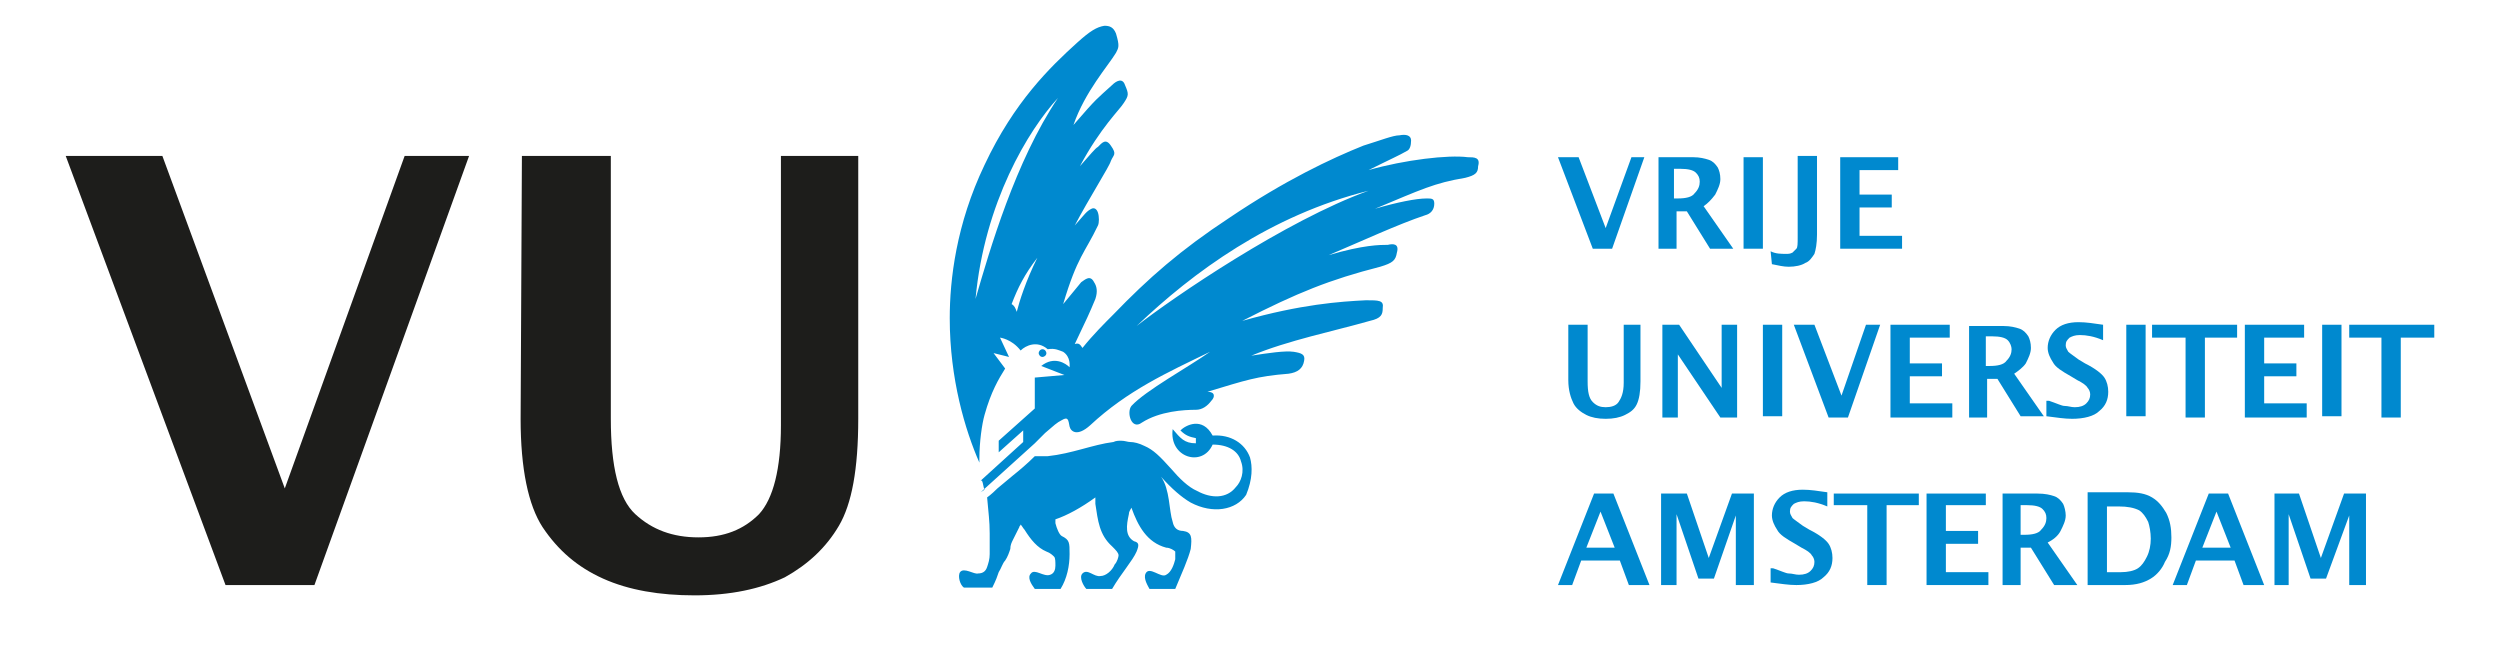
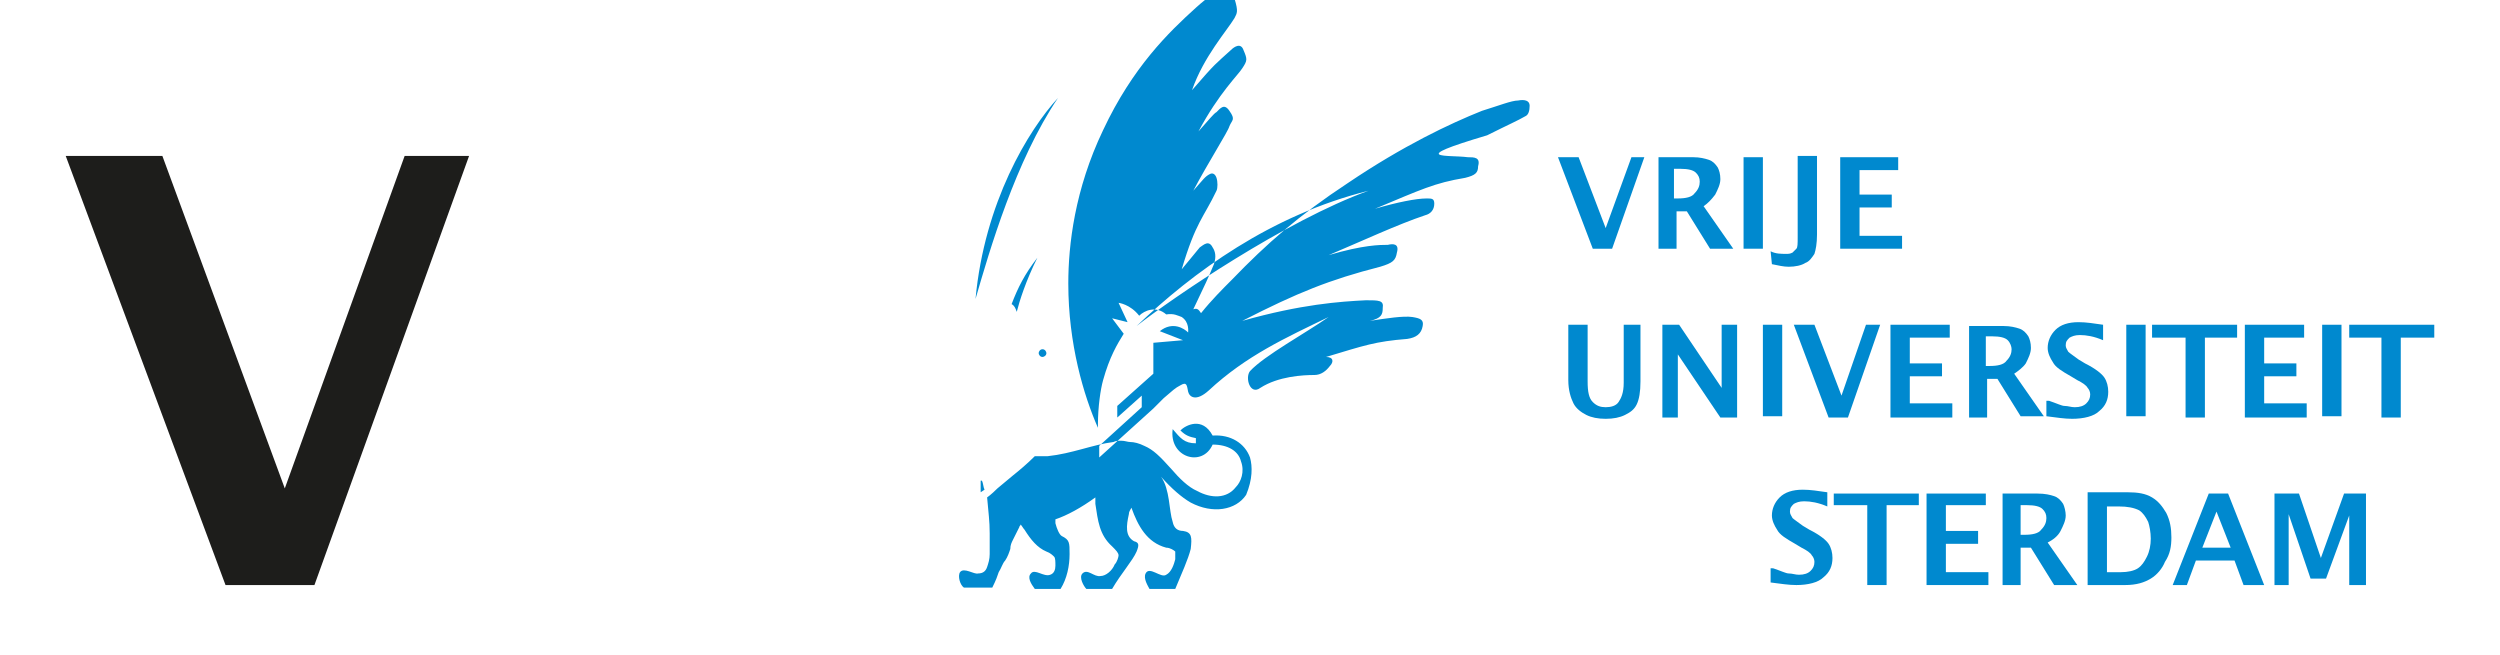
<svg xmlns="http://www.w3.org/2000/svg" version="1.1" id="Layer_1" x="0px" y="0px" viewBox="0 0 194 50.8" style="enable-background:new 0 0 194 50.8;" xml:space="preserve">
  <style type="text/css">
	.st0{fill:#1D1D1B;}
	.st1{fill:#0089CF;}
</style>
  <g>
    <polygon class="st0" points="17.5,45.4 5.1,12.1 12.6,12.1 22.1,37.9 31.4,12.1 36.4,12.1 24.4,45.4  " />
-     <path class="st0" d="M40.4,32.5c0,3.9,0.6,6.7,1.7,8.4c1.2,1.8,2.7,3.1,4.7,4s4.4,1.3,7.1,1.3c2.8,0,5.1-0.5,7-1.4   c1.8-1,3.2-2.3,4.2-4s1.5-4.4,1.5-8.3V12.1h-6V33c0,3.4-0.6,5.7-1.7,6.9c-1.2,1.2-2.7,1.8-4.7,1.8c-2,0-3.6-0.6-4.9-1.8   c-1.3-1.2-1.9-3.7-1.9-7.4V12.1h-6.9L40.4,32.5L40.4,32.5z" />
-     <path class="st1" d="M113.9,12.2c0.5,0,1,0,0.8,0.7c0,0.5-0.2,0.7-1,0.9c-2.4,0.4-3.4,0.9-7,2.4c1.7-0.5,3.2-0.8,4-0.8   c0.4,0,0.6,0,0.6,0.4c0,0.5-0.3,0.8-0.7,0.9c-2.1,0.7-4.9,2-7.5,3.1c2.7-0.8,4-0.8,4.6-0.8c0.4-0.1,0.9-0.1,0.7,0.6   c-0.1,0.6-0.3,0.8-1.3,1.1c-3.9,1-6.4,2-10.7,4.2c4.6-1.3,7.6-1.5,9.6-1.6c1,0,1.4,0,1.3,0.6c0,0.5-0.1,0.8-1,1   c-2.8,0.8-6.3,1.5-9.2,2.7c1.3-0.2,2.6-0.4,3.3-0.3c0.6,0.1,0.9,0.2,0.8,0.7c-0.1,0.6-0.5,0.9-1.2,1c-2.5,0.2-3.3,0.5-6.3,1.4   c0.6,0,0.6,0.4,0.3,0.7c-0.3,0.4-0.7,0.7-1.2,0.7c-0.9,0-2.8,0.1-4.2,1c-0.8,0.6-1.2-0.8-0.8-1.3c1.1-1.2,4.4-3,6.1-4.2   c-3.3,1.6-6.4,3-9.3,5.7c-1,0.9-1.5,0.5-1.6,0.1c-0.1-0.5-0.1-0.8-0.6-0.5c-0.4,0.2-0.6,0.4-1.3,1l0,0l-0.8,0.8l0,0l-4.2,3.8v-0.9   l3.3-3v-0.9l-1.9,1.7v-0.9l2.8-2.5v-2.4l2.3-0.2l-1.8-0.7c1-0.8,1.9-0.2,2.2,0.1c0-0.1,0.1-0.8-0.5-1.2c-0.3-0.1-0.6-0.3-1.2-0.2   c-0.8-0.7-1.7-0.3-2.1,0.1c-0.7-0.9-1.6-1-1.6-1l0.7,1.5l-1.2-0.3l0.9,1.2c-0.5,0.8-1.1,1.8-1.6,3.6c-0.2,0.7-0.4,2.1-0.4,3.4   c0,0.1,0,0.2,0,0.3c-1.1-2.5-2.3-6.5-2.3-11.2c0-3,0.5-7.3,2.7-11.9c2.3-4.9,5.1-7.6,7.2-9.5c1-0.9,1.5-1.2,2.1-1.3   c0.4,0,0.7,0.1,0.9,0.6c0.3,1,0.2,1.1,0,1.5c-0.6,1-2.4,3-3.3,5.6c1.9-2.2,1.8-2,3-3.1c0.3-0.3,0.8-0.6,1,0   c0.3,0.7,0.3,0.8-0.1,1.4c-0.3,0.5-1.8,1.9-3.4,4.9c0.8-0.9,1.2-1.4,1.4-1.5c0.3-0.3,0.6-0.7,1-0.1c0.5,0.7,0.2,0.7,0,1.2   c-0.1,0.4-1.7,2.9-2.8,5c0.8-0.9,0.9-1.1,1.3-1.3c0.2-0.1,0.4,0,0.5,0.3s0.1,0.8,0,1c-1,2.1-1.6,2.4-2.7,6.1c0.9-1.1,1-1.2,1.4-1.7   c0.3-0.2,0.7-0.6,1,0c0.2,0.3,0.3,0.7,0.1,1.3c-0.5,1.2-0.6,1.4-1.6,3.5c0.3-0.1,0.4,0,0.6,0.3c0.8-1,1.7-1.9,2.4-2.6   c2.7-2.8,5.2-5,9-7.5c4.3-2.9,7.9-4.6,10.4-5.6c1.3-0.4,2.3-0.8,2.8-0.8c0.5-0.1,0.9,0,0.9,0.4s-0.1,0.7-0.3,0.8   c-0.7,0.4-1.2,0.6-3,1.5C109,12.4,112.4,12,113.9,12.2 M78.9,24.2c0.2-0.8,0.7-2.4,1.6-4.2c-1,1.3-1.5,2.3-2,3.6   C78.7,23.7,78.8,23.9,78.9,24.2 M75.7,23.2c1.1-3.8,3.1-10.7,6.4-15.6C79.8,10.1,76.4,15.7,75.7,23.2 M88.2,25.3   c2.8-2.2,11.6-8.2,18-10.5C98.6,16.7,92.6,21.1,88.2,25.3 M97,35.5c-0.4-1.1-1.5-1.8-2.9-1.7c-0.8-1.5-2.1-0.8-2.5-0.4   c0.4,0.4,0.7,0.5,1.2,0.6v0.4c-0.9,0-1.2-0.4-1.8-1.1c-0.3,2.2,2.3,3,3.1,1.2c1.2,0,2,0.5,2.2,1.3c0.3,0.8,0,1.6-0.4,2   c-0.7,0.9-1.9,0.9-3,0.3c-0.7-0.3-1.4-1-2-1.7c-0.9-1-1.4-1.5-2.1-1.8c-0.4-0.2-0.8-0.3-1.1-0.3c-0.2,0-0.4-0.1-0.7-0.1   c-0.2,0-0.4,0-0.6,0.1c-1.6,0.2-3.2,0.9-5.1,1.1h-1c-0.6,0.6-1.2,1.1-1.7,1.5l-1.2,1l0,0c-0.5,0.5-0.8,0.7-0.8,0.7   c0.1,1.2,0.2,1.8,0.2,2.8c0,0.8,0,1.3,0,1.6c0,0.4-0.1,0.7-0.2,1s-0.3,0.5-0.7,0.5c-0.3,0.1-1.1-0.5-1.4-0.1c-0.2,0.3,0,1,0.3,1.2   H77c0.3-0.6,0.4-0.9,0.5-1.2c0.2-0.3,0.3-0.7,0.5-0.9c0.2-0.3,0.3-0.6,0.4-0.9c0-0.3,0.1-0.5,0.2-0.7c0.2-0.4,0.4-0.8,0.5-1   c0-0.1,0.1-0.1,0.1-0.2c0.1,0.1,0.2,0.3,0.3,0.4c0.5,0.8,1,1.4,1.7,1.7c0.3,0.1,0.5,0.3,0.6,0.4c0.1,0.1,0.1,0.4,0.1,0.7   s-0.1,0.6-0.4,0.7c-0.5,0.2-1.2-0.5-1.5-0.1c-0.3,0.3,0,0.8,0.3,1.2h2c0.5-0.8,0.7-1.8,0.7-2.7s0-1.1-0.6-1.4   c-0.2-0.1-0.4-0.6-0.5-1c0-0.1,0-0.1,0-0.3c0.9-0.3,2-0.9,3.1-1.7c0,0.1,0,0.3,0,0.5c0.2,1.3,0.3,2.4,1.3,3.3   c0.3,0.3,0.5,0.5,0.5,0.7c0,0.1-0.1,0.5-0.3,0.7c-0.2,0.5-0.7,0.9-1.1,0.9c-0.5,0.1-1-0.6-1.4-0.2c-0.3,0.3,0.1,1,0.3,1.2h2   c0.7-1.2,1.6-2.2,1.9-2.9c0.2-0.5,0.2-0.7-0.2-0.8c-0.7-0.4-0.6-1.2-0.4-2.1c0-0.2,0.1-0.3,0.2-0.5c0.5,1.4,1.2,2.7,2.7,3.1   c0.3,0,0.6,0.2,0.7,0.3c0,0.1,0,0.4,0,0.6c-0.1,0.4-0.3,1-0.7,1.2c-0.4,0.3-1.3-0.7-1.6-0.1c-0.2,0.4,0.2,1,0.3,1.2h2   c0.5-1.2,1-2.3,1.2-3.1c0.1-0.9,0.1-1.3-0.6-1.4c-0.4,0-0.7-0.2-0.8-0.7c-0.3-0.9-0.2-2.5-0.9-3.5c0.8,0.9,1.6,1.6,2.3,2   c1.7,0.9,3.5,0.6,4.3-0.6C97.2,37.2,97.2,36.2,97,35.5 M80.6,27.4c0,0.1,0.1,0.3,0.3,0.3c0.1,0,0.3-0.1,0.3-0.3   c0-0.1-0.1-0.3-0.3-0.3S80.6,27.3,80.6,27.4 M76.1,37.3v0.9l0.3-0.2c-0.1-0.2-0.1-0.5-0.2-0.7H76.1z" />
+     <path class="st1" d="M113.9,12.2c0.5,0,1,0,0.8,0.7c0,0.5-0.2,0.7-1,0.9c-2.4,0.4-3.4,0.9-7,2.4c1.7-0.5,3.2-0.8,4-0.8   c0.4,0,0.6,0,0.6,0.4c0,0.5-0.3,0.8-0.7,0.9c-2.1,0.7-4.9,2-7.5,3.1c2.7-0.8,4-0.8,4.6-0.8c0.4-0.1,0.9-0.1,0.7,0.6   c-0.1,0.6-0.3,0.8-1.3,1.1c-3.9,1-6.4,2-10.7,4.2c4.6-1.3,7.6-1.5,9.6-1.6c1,0,1.4,0,1.3,0.6c0,0.5-0.1,0.8-1,1   c1.3-0.2,2.6-0.4,3.3-0.3c0.6,0.1,0.9,0.2,0.8,0.7c-0.1,0.6-0.5,0.9-1.2,1c-2.5,0.2-3.3,0.5-6.3,1.4   c0.6,0,0.6,0.4,0.3,0.7c-0.3,0.4-0.7,0.7-1.2,0.7c-0.9,0-2.8,0.1-4.2,1c-0.8,0.6-1.2-0.8-0.8-1.3c1.1-1.2,4.4-3,6.1-4.2   c-3.3,1.6-6.4,3-9.3,5.7c-1,0.9-1.5,0.5-1.6,0.1c-0.1-0.5-0.1-0.8-0.6-0.5c-0.4,0.2-0.6,0.4-1.3,1l0,0l-0.8,0.8l0,0l-4.2,3.8v-0.9   l3.3-3v-0.9l-1.9,1.7v-0.9l2.8-2.5v-2.4l2.3-0.2l-1.8-0.7c1-0.8,1.9-0.2,2.2,0.1c0-0.1,0.1-0.8-0.5-1.2c-0.3-0.1-0.6-0.3-1.2-0.2   c-0.8-0.7-1.7-0.3-2.1,0.1c-0.7-0.9-1.6-1-1.6-1l0.7,1.5l-1.2-0.3l0.9,1.2c-0.5,0.8-1.1,1.8-1.6,3.6c-0.2,0.7-0.4,2.1-0.4,3.4   c0,0.1,0,0.2,0,0.3c-1.1-2.5-2.3-6.5-2.3-11.2c0-3,0.5-7.3,2.7-11.9c2.3-4.9,5.1-7.6,7.2-9.5c1-0.9,1.5-1.2,2.1-1.3   c0.4,0,0.7,0.1,0.9,0.6c0.3,1,0.2,1.1,0,1.5c-0.6,1-2.4,3-3.3,5.6c1.9-2.2,1.8-2,3-3.1c0.3-0.3,0.8-0.6,1,0   c0.3,0.7,0.3,0.8-0.1,1.4c-0.3,0.5-1.8,1.9-3.4,4.9c0.8-0.9,1.2-1.4,1.4-1.5c0.3-0.3,0.6-0.7,1-0.1c0.5,0.7,0.2,0.7,0,1.2   c-0.1,0.4-1.7,2.9-2.8,5c0.8-0.9,0.9-1.1,1.3-1.3c0.2-0.1,0.4,0,0.5,0.3s0.1,0.8,0,1c-1,2.1-1.6,2.4-2.7,6.1c0.9-1.1,1-1.2,1.4-1.7   c0.3-0.2,0.7-0.6,1,0c0.2,0.3,0.3,0.7,0.1,1.3c-0.5,1.2-0.6,1.4-1.6,3.5c0.3-0.1,0.4,0,0.6,0.3c0.8-1,1.7-1.9,2.4-2.6   c2.7-2.8,5.2-5,9-7.5c4.3-2.9,7.9-4.6,10.4-5.6c1.3-0.4,2.3-0.8,2.8-0.8c0.5-0.1,0.9,0,0.9,0.4s-0.1,0.7-0.3,0.8   c-0.7,0.4-1.2,0.6-3,1.5C109,12.4,112.4,12,113.9,12.2 M78.9,24.2c0.2-0.8,0.7-2.4,1.6-4.2c-1,1.3-1.5,2.3-2,3.6   C78.7,23.7,78.8,23.9,78.9,24.2 M75.7,23.2c1.1-3.8,3.1-10.7,6.4-15.6C79.8,10.1,76.4,15.7,75.7,23.2 M88.2,25.3   c2.8-2.2,11.6-8.2,18-10.5C98.6,16.7,92.6,21.1,88.2,25.3 M97,35.5c-0.4-1.1-1.5-1.8-2.9-1.7c-0.8-1.5-2.1-0.8-2.5-0.4   c0.4,0.4,0.7,0.5,1.2,0.6v0.4c-0.9,0-1.2-0.4-1.8-1.1c-0.3,2.2,2.3,3,3.1,1.2c1.2,0,2,0.5,2.2,1.3c0.3,0.8,0,1.6-0.4,2   c-0.7,0.9-1.9,0.9-3,0.3c-0.7-0.3-1.4-1-2-1.7c-0.9-1-1.4-1.5-2.1-1.8c-0.4-0.2-0.8-0.3-1.1-0.3c-0.2,0-0.4-0.1-0.7-0.1   c-0.2,0-0.4,0-0.6,0.1c-1.6,0.2-3.2,0.9-5.1,1.1h-1c-0.6,0.6-1.2,1.1-1.7,1.5l-1.2,1l0,0c-0.5,0.5-0.8,0.7-0.8,0.7   c0.1,1.2,0.2,1.8,0.2,2.8c0,0.8,0,1.3,0,1.6c0,0.4-0.1,0.7-0.2,1s-0.3,0.5-0.7,0.5c-0.3,0.1-1.1-0.5-1.4-0.1c-0.2,0.3,0,1,0.3,1.2   H77c0.3-0.6,0.4-0.9,0.5-1.2c0.2-0.3,0.3-0.7,0.5-0.9c0.2-0.3,0.3-0.6,0.4-0.9c0-0.3,0.1-0.5,0.2-0.7c0.2-0.4,0.4-0.8,0.5-1   c0-0.1,0.1-0.1,0.1-0.2c0.1,0.1,0.2,0.3,0.3,0.4c0.5,0.8,1,1.4,1.7,1.7c0.3,0.1,0.5,0.3,0.6,0.4c0.1,0.1,0.1,0.4,0.1,0.7   s-0.1,0.6-0.4,0.7c-0.5,0.2-1.2-0.5-1.5-0.1c-0.3,0.3,0,0.8,0.3,1.2h2c0.5-0.8,0.7-1.8,0.7-2.7s0-1.1-0.6-1.4   c-0.2-0.1-0.4-0.6-0.5-1c0-0.1,0-0.1,0-0.3c0.9-0.3,2-0.9,3.1-1.7c0,0.1,0,0.3,0,0.5c0.2,1.3,0.3,2.4,1.3,3.3   c0.3,0.3,0.5,0.5,0.5,0.7c0,0.1-0.1,0.5-0.3,0.7c-0.2,0.5-0.7,0.9-1.1,0.9c-0.5,0.1-1-0.6-1.4-0.2c-0.3,0.3,0.1,1,0.3,1.2h2   c0.7-1.2,1.6-2.2,1.9-2.9c0.2-0.5,0.2-0.7-0.2-0.8c-0.7-0.4-0.6-1.2-0.4-2.1c0-0.2,0.1-0.3,0.2-0.5c0.5,1.4,1.2,2.7,2.7,3.1   c0.3,0,0.6,0.2,0.7,0.3c0,0.1,0,0.4,0,0.6c-0.1,0.4-0.3,1-0.7,1.2c-0.4,0.3-1.3-0.7-1.6-0.1c-0.2,0.4,0.2,1,0.3,1.2h2   c0.5-1.2,1-2.3,1.2-3.1c0.1-0.9,0.1-1.3-0.6-1.4c-0.4,0-0.7-0.2-0.8-0.7c-0.3-0.9-0.2-2.5-0.9-3.5c0.8,0.9,1.6,1.6,2.3,2   c1.7,0.9,3.5,0.6,4.3-0.6C97.2,37.2,97.2,36.2,97,35.5 M80.6,27.4c0,0.1,0.1,0.3,0.3,0.3c0.1,0,0.3-0.1,0.3-0.3   c0-0.1-0.1-0.3-0.3-0.3S80.6,27.3,80.6,27.4 M76.1,37.3v0.9l0.3-0.2c-0.1-0.2-0.1-0.5-0.2-0.7H76.1z" />
    <polygon class="st1" points="176.5,45.4 176.5,38.3 178.4,38.3 180.1,43.3 181.9,38.3 183.6,38.3 183.6,45.4 182.3,45.4 182.3,40    180.5,44.9 179.3,44.9 177.6,39.9 177.6,45.4  " />
    <path class="st1" d="M173.1,42.5h-2.2l1.1-2.8L173.1,42.5z M175.7,45.4l-2.8-7.1h-1.5l-2.8,7.1h1.1l0.7-1.9h3l0.7,1.9H175.7z" />
    <path class="st1" d="M166.9,41.8c0,0.5-0.1,1-0.3,1.4s-0.4,0.7-0.7,0.9s-0.8,0.3-1.3,0.3h-1.1v-5.1h0.9c0.7,0,1.2,0.1,1.6,0.3   c0.3,0.2,0.5,0.5,0.7,0.9C166.8,40.8,166.9,41.3,166.9,41.8 M168.5,41.7c0-0.7-0.1-1.3-0.4-1.9c-0.3-0.5-0.6-0.9-1.1-1.2   s-1.1-0.4-1.9-0.4H162v7.2h2.9c0.9,0,1.5-0.2,2-0.5s0.9-0.8,1.1-1.3C168.4,43,168.5,42.4,168.5,41.7" />
    <path class="st1" d="M158.8,40.2c0,0.3-0.1,0.6-0.4,0.9c-0.2,0.3-0.7,0.4-1.3,0.4h-0.3v-2.3h0.5c0.6,0,1,0.1,1.2,0.3   C158.7,39.7,158.8,39.9,158.8,40.2 M159.9,41.2c0.2-0.4,0.4-0.8,0.4-1.2c0-0.3-0.1-0.7-0.2-0.9c-0.2-0.3-0.4-0.5-0.7-0.6   s-0.7-0.2-1.3-0.2h-2.7v7.1h1.4v-2.9h0.8l1.8,2.9h1.8l-2.3-3.3C159.3,41.9,159.7,41.6,159.9,41.2" />
    <polygon class="st1" points="149.5,45.4 149.5,38.3 154.1,38.3 154.1,39.2 151,39.2 151,41.2 153.5,41.2 153.5,42.2 151,42.2    151,44.4 154.3,44.4 154.3,45.4  " />
    <polygon class="st1" points="144.9,45.4 144.9,39.2 142.3,39.2 142.3,38.3 148.9,38.3 148.9,39.2 146.4,39.2 146.4,45.4  " />
    <path class="st1" d="M137.6,44.1c0.6,0.2,1,0.4,1.2,0.4c0.3,0,0.5,0.1,0.8,0.1c0.4,0,0.7-0.1,0.9-0.3s0.3-0.4,0.3-0.7   c0-0.2-0.1-0.4-0.2-0.5c-0.1-0.2-0.4-0.4-0.8-0.6l-0.5-0.3c-0.7-0.4-1.2-0.7-1.4-1.1c-0.2-0.3-0.4-0.7-0.4-1.1c0-0.5,0.2-1,0.6-1.4   c0.4-0.4,1-0.6,1.8-0.6c0.6,0,1.2,0.1,1.9,0.2v1.1c-0.7-0.3-1.3-0.4-1.8-0.4c-0.4,0-0.6,0.1-0.8,0.2c-0.2,0.2-0.3,0.3-0.3,0.6   c0,0.2,0.1,0.3,0.2,0.5c0.1,0.1,0.4,0.3,0.8,0.6l0.5,0.3c0.8,0.4,1.3,0.8,1.5,1.1s0.3,0.7,0.3,1.1c0,0.6-0.2,1.1-0.7,1.5   c-0.4,0.4-1.2,0.6-2.1,0.6c-0.6,0-1.2-0.1-2-0.2v-1.1C137.4,44.1,137.6,44.1,137.6,44.1z" />
-     <polygon class="st1" points="128.9,45.4 128.9,38.3 130.9,38.3 132.6,43.3 134.4,38.3 136.1,38.3 136.1,45.4 134.7,45.4 134.7,40    133,44.9 131.8,44.9 130.1,39.9 130.1,45.4  " />
-     <path class="st1" d="M125.3,42.5h-2.2l1.1-2.8L125.3,42.5z M128,45.4l-2.8-7.1h-1.5l-2.8,7.1h1.1l0.7-1.9h3l0.7,1.9H128z" />
    <rect x="180.2" y="25.2" class="st1" width="1.5" height="7.1" />
    <polygon class="st1" points="174.2,32.4 174.2,25.2 178.8,25.2 178.8,26.2 175.7,26.2 175.7,28.2 178.2,28.2 178.2,29.2    175.7,29.2 175.7,31.3 179,31.3 179,32.4  " />
    <polygon class="st1" points="169.6,32.4 169.6,26.2 167,26.2 167,25.2 173.6,25.2 173.6,26.2 171.1,26.2 171.1,32.4  " />
    <rect x="165" y="25.2" class="st1" width="1.5" height="7.1" />
    <path class="st1" d="M159,31.1c0.6,0.2,1,0.4,1.2,0.4c0.3,0,0.5,0.1,0.8,0.1c0.4,0,0.7-0.1,0.9-0.3s0.3-0.4,0.3-0.7   c0-0.2-0.1-0.4-0.2-0.5c-0.1-0.2-0.4-0.4-0.8-0.6l-0.5-0.3c-0.7-0.4-1.2-0.7-1.4-1.1c-0.2-0.3-0.4-0.7-0.4-1.1c0-0.5,0.2-1,0.6-1.4   c0.4-0.4,1-0.6,1.8-0.6c0.6,0,1.2,0.1,1.9,0.2v1.2c-0.7-0.3-1.3-0.4-1.8-0.4c-0.4,0-0.6,0.1-0.8,0.2c-0.2,0.2-0.3,0.3-0.3,0.6   c0,0.2,0.1,0.3,0.2,0.5c0.1,0.1,0.4,0.3,0.8,0.6l0.5,0.3c0.8,0.4,1.3,0.8,1.5,1.1c0.2,0.3,0.3,0.7,0.3,1.1c0,0.6-0.2,1.1-0.7,1.5   c-0.4,0.4-1.2,0.6-2.1,0.6c-0.6,0-1.2-0.1-2-0.2v-1.2C158.8,31.1,159,31.1,159,31.1z" />
    <path class="st1" d="M156.1,27.1c0,0.3-0.1,0.6-0.4,0.9c-0.2,0.3-0.7,0.4-1.3,0.4h-0.3v-2.3h0.5c0.6,0,1,0.1,1.2,0.3   C156,26.6,156.1,26.9,156.1,27.1 M157.2,28.2c0.2-0.4,0.4-0.8,0.4-1.2c0-0.4-0.1-0.7-0.2-0.9c-0.2-0.3-0.4-0.5-0.7-0.6   s-0.7-0.2-1.2-0.2h-2.7v7.1h1.4v-3h0.8l1.8,2.9h1.8l-2.3-3.3C156.6,28.8,157,28.5,157.2,28.2" />
    <polygon class="st1" points="146.7,32.4 146.7,25.2 151.3,25.2 151.3,26.2 148.2,26.2 148.2,28.2 150.7,28.2 150.7,29.2    148.2,29.2 148.2,31.3 151.5,31.3 151.5,32.4  " />
    <polygon class="st1" points="141.9,32.4 139.2,25.2 140.8,25.2 142.9,30.7 144.8,25.2 145.9,25.2 143.4,32.4  " />
    <rect x="136.8" y="25.2" class="st1" width="1.5" height="7.1" />
    <polygon class="st1" points="129,32.4 129,25.2 130.3,25.2 133.6,30.1 133.6,25.2 134.8,25.2 134.8,32.4 133.5,32.4 130.2,27.5    130.2,32.4  " />
    <path class="st1" d="M121.7,25.2h1.5v4.4c0,0.8,0.1,1.3,0.4,1.6c0.3,0.3,0.6,0.4,1,0.4s0.8-0.1,1-0.4s0.4-0.7,0.4-1.5v-4.5h1.3v4.4   c0,0.8-0.1,1.4-0.3,1.8s-0.5,0.6-0.9,0.8s-0.9,0.3-1.5,0.3s-1.1-0.1-1.5-0.3s-0.8-0.5-1-0.9s-0.4-1-0.4-1.8V25.2z" />
    <polygon class="st1" points="142.8,19.3 142.8,12.2 147.3,12.2 147.3,13.2 144.3,13.2 144.3,15.1 146.8,15.1 146.8,16.1    144.3,16.1 144.3,18.3 147.6,18.3 147.6,19.3  " />
    <path class="st1" d="M137.4,19.5c0.4,0.2,0.8,0.2,1.2,0.2c0.2,0,0.3,0,0.5-0.1c0.1-0.1,0.2-0.2,0.3-0.3c0.1-0.1,0.1-0.4,0.1-0.9   v-6.3h1.5v6.1c0,0.7-0.1,1.2-0.2,1.5c-0.2,0.3-0.4,0.6-0.7,0.7c-0.3,0.2-0.8,0.3-1.3,0.3c-0.4,0-0.8-0.1-1.3-0.2L137.4,19.5z" />
    <rect x="135.3" y="12.2" class="st1" width="1.5" height="7.1" />
    <path class="st1" d="M131.9,14.1c0,0.3-0.1,0.6-0.4,0.9c-0.2,0.3-0.7,0.4-1.3,0.4h-0.3v-2.3h0.5c0.6,0,1,0.1,1.2,0.3   C131.8,13.6,131.9,13.8,131.9,14.1 M133.1,15.1c0.2-0.4,0.4-0.8,0.4-1.2s-0.1-0.7-0.2-0.9c-0.2-0.3-0.4-0.5-0.7-0.6   s-0.7-0.2-1.2-0.2h-2.7v7.1h1.4v-2.9h0.8l1.8,2.9h1.8l-2.3-3.3C132.5,15.8,132.8,15.5,133.1,15.1" />
    <polygon class="st1" points="123.6,19.3 120.9,12.2 122.5,12.2 124.6,17.7 126.6,12.2 127.6,12.2 125.1,19.3  " />
    <polygon class="st1" points="186.3,32.4 186.3,26.2 188.9,26.2 188.9,25.2 182.3,25.2 182.3,26.2 184.8,26.2 184.8,32.4  " />
  </g>
</svg>